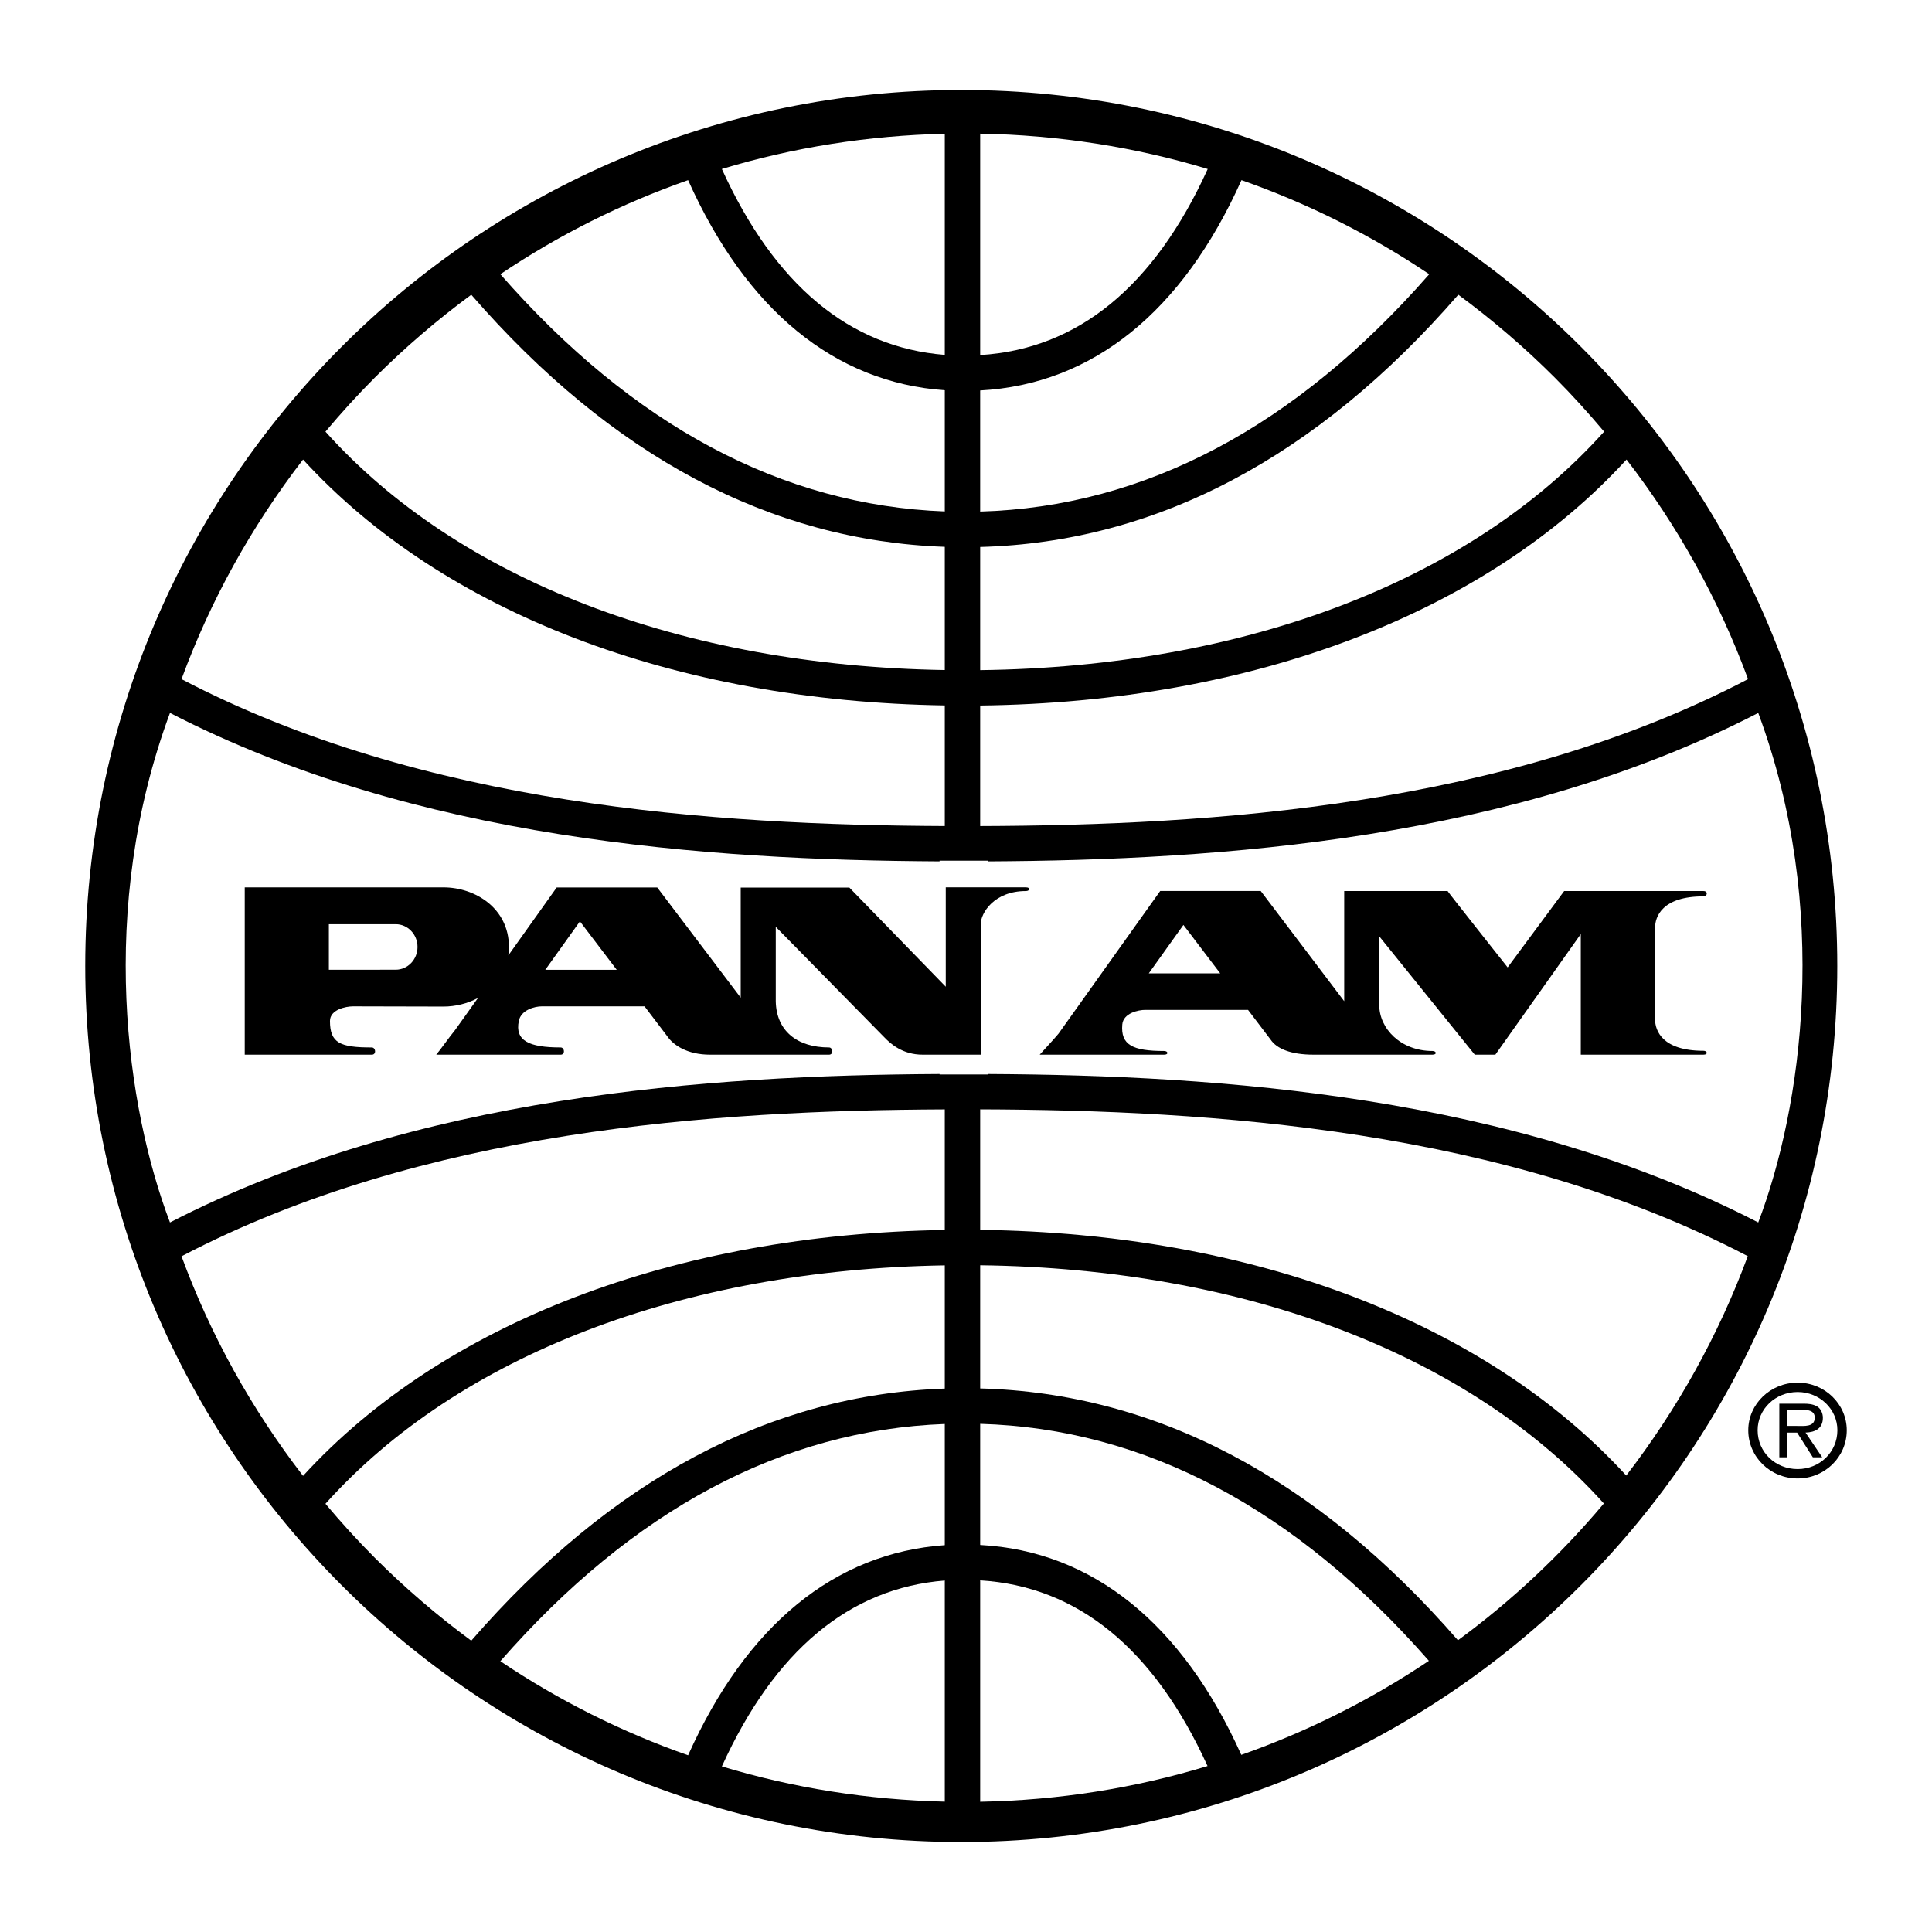
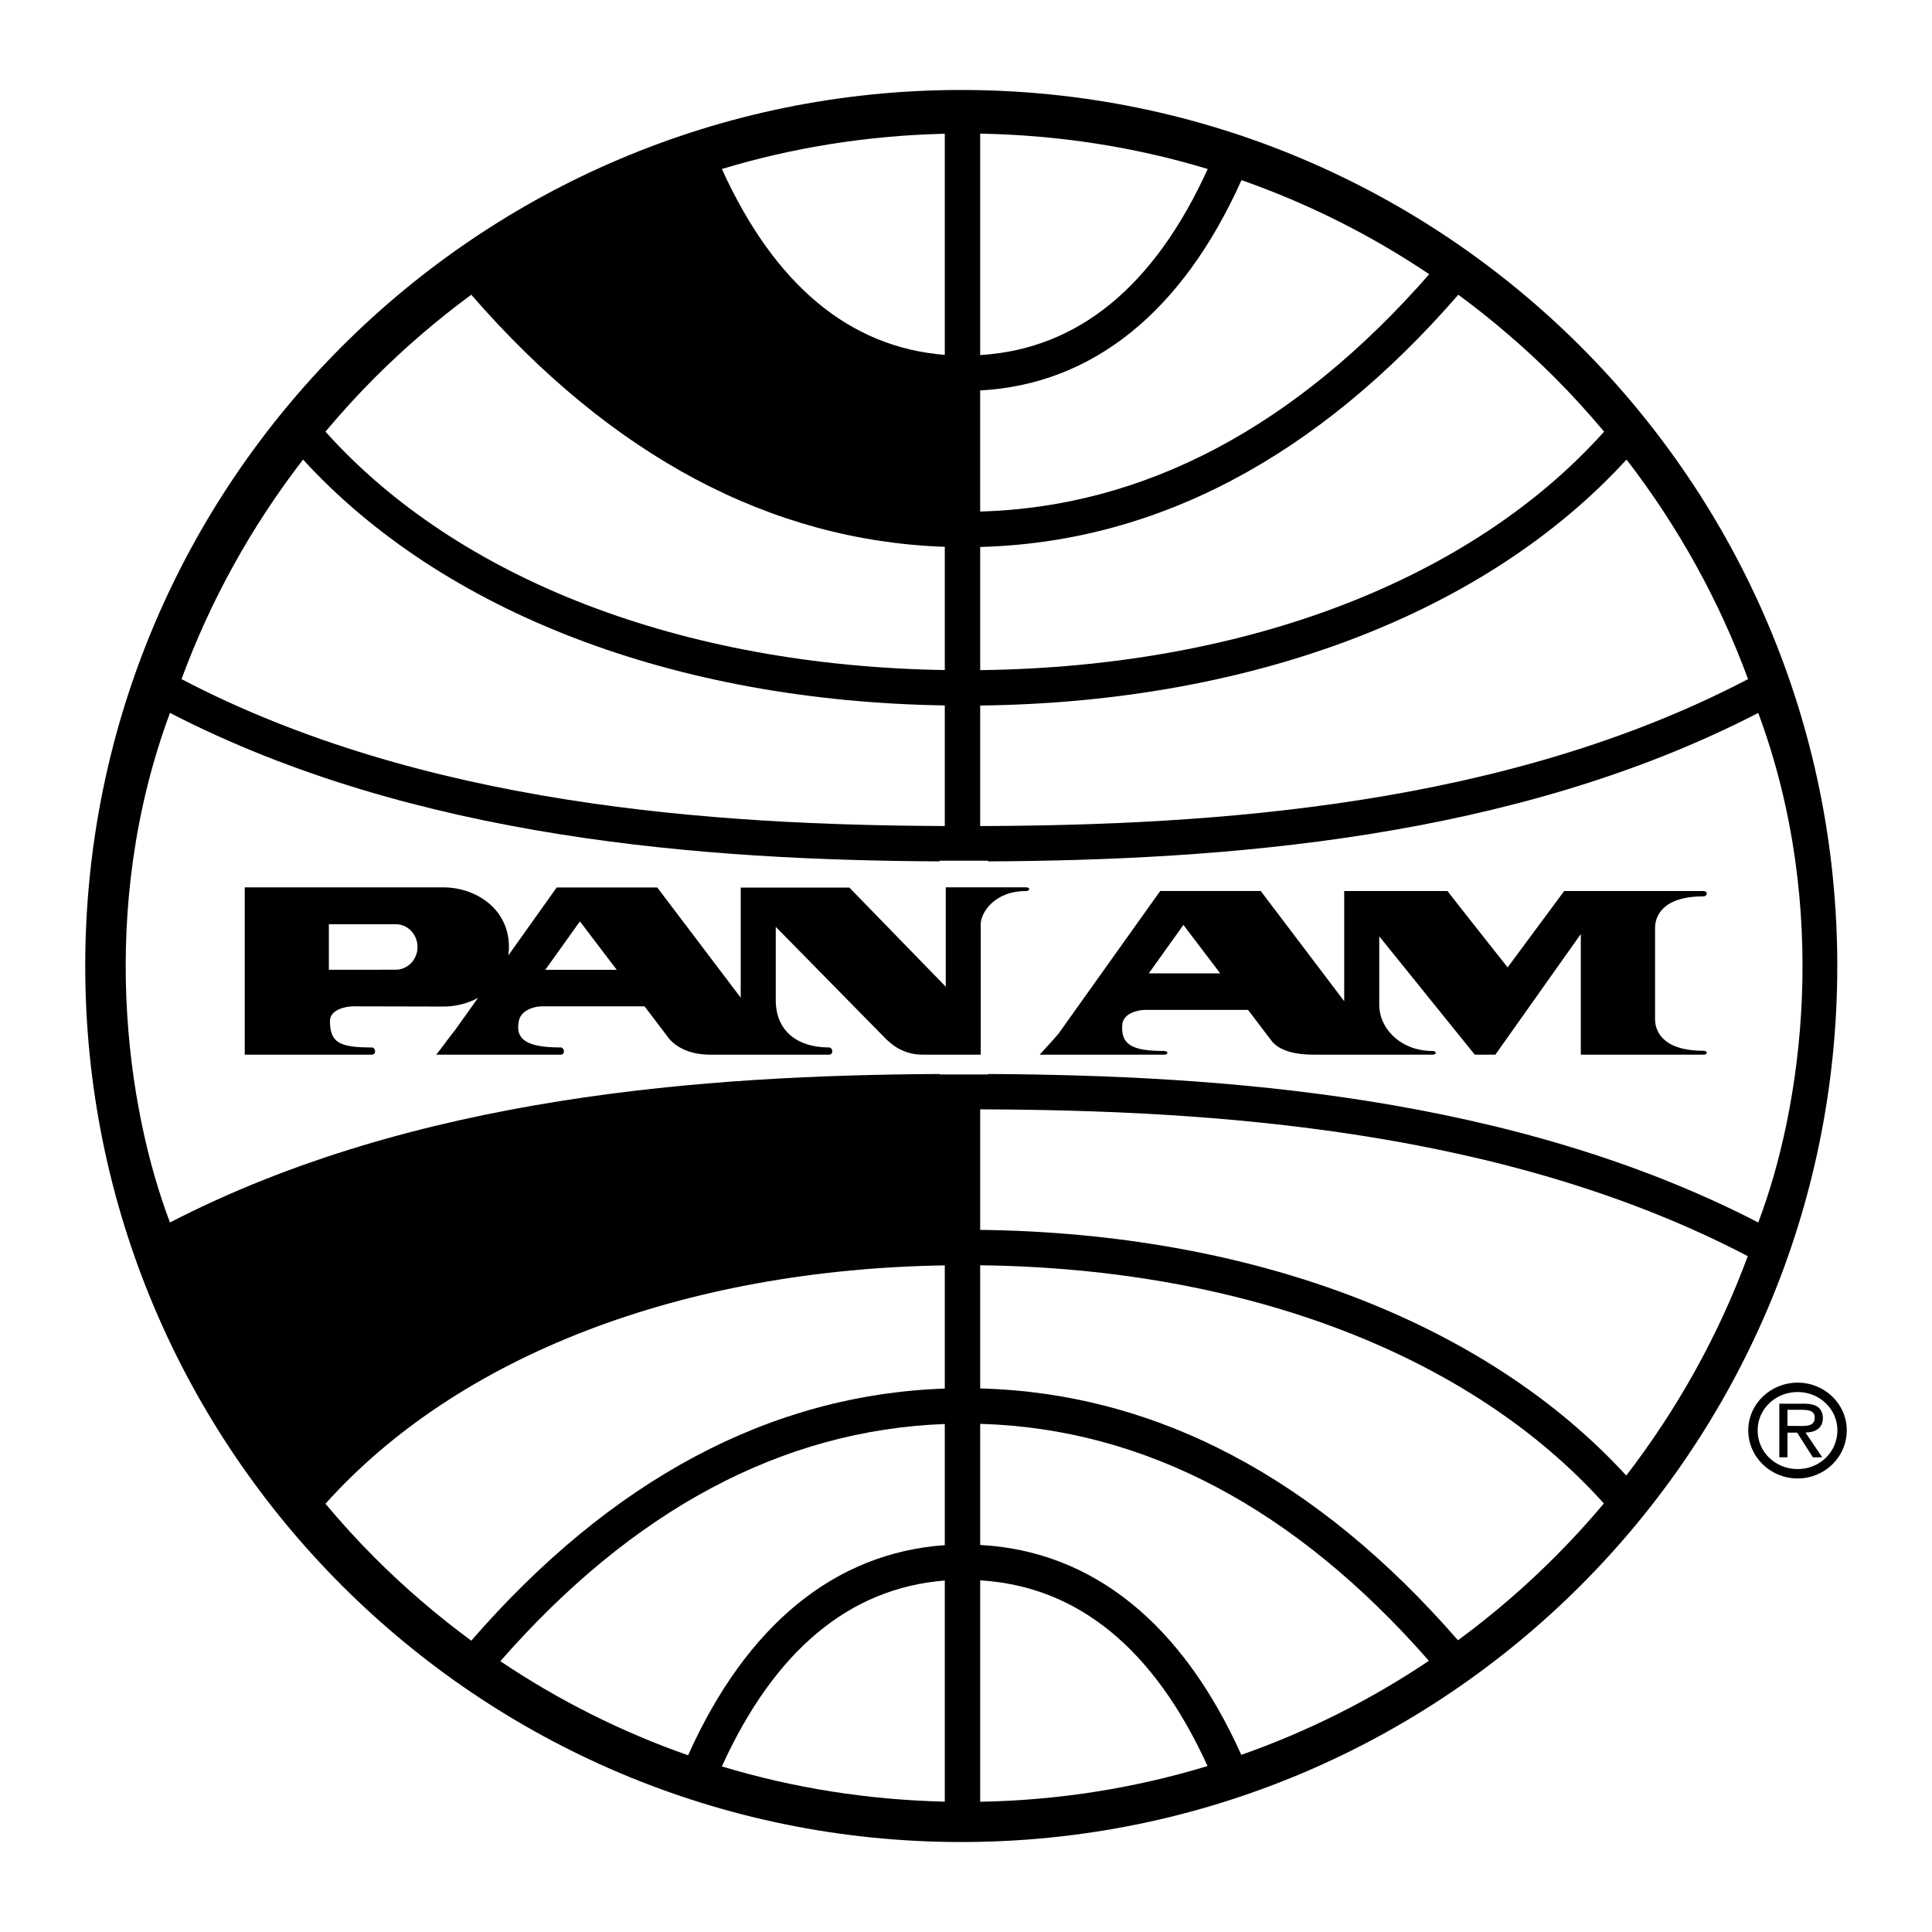
<svg xmlns="http://www.w3.org/2000/svg" version="1.0" id="Layer_1" x="0px" y="0px" width="192.756px" height="192.756px" viewBox="0 0 192.756 192.756" enable-background="new 0 0 192.756 192.756" xml:space="preserve">
  <g>
    <polygon fill-rule="evenodd" clip-rule="evenodd" fill="#FFFFFF" points="0,0 192.756,0 192.756,192.756 0,192.756 0,0  " />
    <path fill-rule="evenodd" clip-rule="evenodd" d="M95.905,8.977c-48.27,0-87.401,39.131-87.401,87.401   c0,48.269,39.131,87.401,87.401,87.401c48.27,0,87.401-39.133,87.401-87.401C183.306,48.108,144.175,8.977,95.905,8.977   L95.905,8.977z" />
    <path fill-rule="evenodd" clip-rule="evenodd" fill="#FFFFFF" d="M97.793,122.705V110.68c23.173,0.076,52.332,1.973,76.584,14.646   c-2.933,7.936-7.053,15.297-12.126,21.889C148.212,131.896,124.934,123.031,97.793,122.705L97.793,122.705z" />
    <path fill-rule="evenodd" clip-rule="evenodd" fill="#FFFFFF" d="M94.262,154.16c-10.987,0.771-19.788,7.98-25.61,20.965   c-6.6-2.312-12.889-5.457-18.732-9.387c13.222-15.111,28.123-23.064,44.342-23.666V154.16L94.262,154.16z" />
    <path fill-rule="evenodd" clip-rule="evenodd" fill="#FFFFFF" d="M94.262,157.689v22.062c-7.637-0.178-15.106-1.355-22.242-3.516   C77.275,164.684,84.741,158.443,94.262,157.689L94.262,157.689z" />
    <path fill-rule="evenodd" clip-rule="evenodd" fill="#FFFFFF" d="M97.793,157.672c9.728,0.59,17.346,6.814,22.684,18.525   c-7.198,2.193-14.81,3.42-22.684,3.564V157.672L97.793,157.672z" />
    <path fill-rule="evenodd" clip-rule="evenodd" fill="#FFFFFF" d="M97.793,154.141v-12.084c16.384,0.469,31.429,8.414,44.768,23.643   c-5.77,3.875-12.053,7.035-18.717,9.383C117.941,161.947,108.98,154.744,97.793,154.141L97.793,154.141z" />
-     <path fill-rule="evenodd" clip-rule="evenodd" fill="#FFFFFF" d="M30.235,147.248c-5.166-6.699-9.242-14.072-12.125-21.908   c24.099-12.604,53.045-14.559,76.151-14.656v12.031C67.3,123.135,44.19,131.996,30.235,147.248L30.235,147.248z" />
    <path fill-rule="evenodd" clip-rule="evenodd" fill="#FFFFFF" d="M94.262,70.381v12.033C71.155,82.315,42.209,80.36,18.11,67.757   c2.882-7.836,6.958-15.208,12.125-21.907C44.19,61.101,67.3,69.962,94.262,70.381L94.262,70.381z" />
    <path fill-rule="evenodd" clip-rule="evenodd" fill="#FFFFFF" d="M97.793,38.955c11.199-0.604,20.168-7.82,26.07-20.983   c6.6,2.314,12.888,5.457,18.731,9.387c-13.347,15.253-28.403,23.212-44.802,23.68V38.955L97.793,38.955z" />
    <path fill-rule="evenodd" clip-rule="evenodd" fill="#FFFFFF" d="M97.793,35.424V13.333c7.797,0.141,15.423,1.324,22.701,3.528   C115.155,28.597,107.531,34.834,97.793,35.424L97.793,35.424z" />
    <path fill-rule="evenodd" clip-rule="evenodd" fill="#FFFFFF" d="M94.262,35.406c-9.521-0.753-16.986-6.992-22.242-18.545   c7.136-2.161,14.605-3.338,22.242-3.516V35.406L94.262,35.406z" />
-     <path fill-rule="evenodd" clip-rule="evenodd" fill="#FFFFFF" d="M94.262,38.937v12.088c-16.22-0.602-31.12-8.555-44.342-23.666   c5.843-3.931,12.132-7.074,18.732-9.387C74.474,30.956,83.274,38.165,94.262,38.937L94.262,38.937z" />
    <path fill-rule="evenodd" clip-rule="evenodd" fill="#FFFFFF" d="M162.279,45.85c5.166,6.699,9.242,14.071,12.124,21.907   c-24.258,12.687-53.43,14.584-76.61,14.659V70.391C124.951,70.066,148.244,61.188,162.279,45.85L162.279,45.85z" />
    <path fill-rule="evenodd" clip-rule="evenodd" fill="#FFFFFF" d="M160.043,43.066c-13.322,14.857-35.847,23.47-62.25,23.793V54.571   c17.56-0.467,33.594-8.924,47.703-25.166c3.382,2.491,6.604,5.249,9.629,8.275C156.856,39.411,158.485,41.215,160.043,43.066   L160.043,43.066z" />
    <path fill-rule="evenodd" clip-rule="evenodd" fill="#FFFFFF" d="M37.389,37.68c3.026-3.026,6.248-5.784,9.629-8.275   c13.985,16.1,29.863,24.551,47.244,25.152V66.85c-26.205-0.418-48.546-9.013-61.791-23.784   C34.028,41.214,35.658,39.411,37.389,37.68L37.389,37.68z" />
    <path fill-rule="evenodd" clip-rule="evenodd" fill="#FFFFFF" d="M32.471,150.031c13.244-14.771,35.585-23.367,61.791-23.785   v12.293c-17.38,0.602-33.258,9.053-47.244,25.152c-3.382-2.49-6.604-5.25-9.629-8.275   C35.658,153.686,34.028,151.883,32.471,150.031L32.471,150.031z" />
    <path fill-rule="evenodd" clip-rule="evenodd" fill="#FFFFFF" d="M145.46,163.65c-14.101-16.215-30.122-24.658-47.667-25.125   v-12.289c26.387,0.324,48.898,8.926,62.224,23.766C155.729,155.109,150.841,159.695,145.46,163.65L145.46,163.65z" />
    <path fill-rule="evenodd" clip-rule="evenodd" fill="#FFFFFF" d="M175.421,71.129c-24.504,12.645-53.54,14.688-76.823,14.812   v-0.068h-4.856v0.067c-23.276-0.125-52.292-2.175-76.783-14.812c-7.272,19.6-4.328,39.464,0,50.837   c24.49-12.637,53.507-14.686,76.783-14.812v0.045h4.856v-0.045c23.282,0.125,52.318,2.168,76.823,14.812   C179.748,110.594,182.692,90.729,175.421,71.129L175.421,71.129z" />
    <path fill-rule="evenodd" clip-rule="evenodd" d="M102.358,88.531h-8v9.913l-9.617-9.89H73.901v10.984l-8.328-10.995H55.542   l-4.824,6.775c0.036-0.27,0.058-0.548,0.058-0.839c0-3.874-3.384-5.946-6.534-5.946l-19.824-0.001v16.694h12.677   c0.481,0,0.394-0.721,0-0.721c-3.169,0-4.174-0.441-4.174-2.643c0-1.141,1.595-1.459,2.295-1.459l9.026,0.021   c1.179,0,2.39-0.291,3.445-0.857l-2.286,3.205c-0.568,0.684-1.486,1.998-1.88,2.453h12.415c0.48,0,0.393-0.721,0-0.721   c-3.17,0-4.572-0.678-4.175-2.643c0.225-1.115,1.596-1.459,2.295-1.459h10.25l2.252,2.963c0.612,0.91,2.011,1.859,4.284,1.859   h11.868c0.48,0,0.393-0.721,0-0.721c-3.169,0-5.255-1.643-5.312-4.604v-7.428l10.841,11.029c0.612,0.637,1.815,1.723,3.803,1.723   h5.803V92.222c0-1.14,1.344-3.322,4.514-3.322C102.752,88.9,102.839,88.531,102.358,88.531L102.358,88.531z" />
    <path fill-rule="evenodd" clip-rule="evenodd" fill="#FFFFFF" d="M39.477,96.75l-6.666,0.003v-4.546h6.666   c1.204,0,2.179,1.018,2.179,2.272C41.656,95.733,40.681,96.75,39.477,96.75L39.477,96.75z" />
    <polygon fill-rule="evenodd" clip-rule="evenodd" fill="#FFFFFF" points="61.53,96.756 54.405,96.756 57.858,91.926 61.53,96.756     " />
    <path fill-rule="evenodd" clip-rule="evenodd" d="M169.956,104.836c-4.108,0-4.83-2.006-4.83-3.145v-9.115   c0-1.139,0.722-3.145,4.83-3.145c0.394,0,0.481-0.53,0-0.53h-13.9l-5.639,7.617c0,0-6.033-7.617-5.989-7.617h-10.316v10.989   l-8.327-10.994h-10.032l-10.142,14.23c-0.568,0.684-1.485,1.643-1.879,2.098h12.414c0.48,0,0.394-0.367,0-0.367   c-3.169,0-4.345-0.617-4.175-2.643c0.096-1.135,1.596-1.459,2.295-1.459h10.25l2.252,2.963c0.612,0.912,2.011,1.506,4.284,1.506   h11.868c0.48,0,0.394-0.367,0-0.367c-3.169,0-5.312-2.232-5.312-4.602v-6.836l9.529,11.805h2.055l8.524-12.033v12.033h12.239   C170.438,105.225,170.35,104.836,169.956,104.836L169.956,104.836z" />
    <polygon fill-rule="evenodd" clip-rule="evenodd" fill="#FFFFFF" points="121.74,97.111 114.615,97.111 118.069,92.28    121.74,97.111  " />
    <path fill-rule="evenodd" clip-rule="evenodd" d="M179.352,137.947c-2.721,0-4.927,2.139-4.927,4.752   c0,2.666,2.206,4.805,4.927,4.805c2.708,0,4.9-2.139,4.9-4.805C184.252,140.086,182.06,137.947,179.352,137.947L179.352,137.947z" />
    <path fill-rule="evenodd" clip-rule="evenodd" fill="#FFFFFF" d="M179.352,146.57c-2.22,0-3.993-1.691-3.993-3.871   c0-2.111,1.773-3.816,3.993-3.816c2.193,0,3.966,1.705,3.966,3.816C183.317,144.879,181.545,146.57,179.352,146.57L179.352,146.57z   " />
    <path fill-rule="evenodd" clip-rule="evenodd" d="M181.869,141.453c0-0.445-0.202-0.92-0.608-1.15   c-0.42-0.23-0.88-0.256-1.341-0.256h-2.396v5.346h0.812v-2.463h0.962l1.57,2.463h0.934l-1.665-2.463   C181.111,142.902,181.869,142.51,181.869,141.453L181.869,141.453z" />
    <path fill-rule="evenodd" clip-rule="evenodd" fill="#FFFFFF" d="M179.23,142.266h-0.895v-1.609h1.422c0.69,0,1.3,0.094,1.3,0.785   C181.058,142.402,180.002,142.266,179.23,142.266L179.23,142.266z" />
  </g>
</svg>